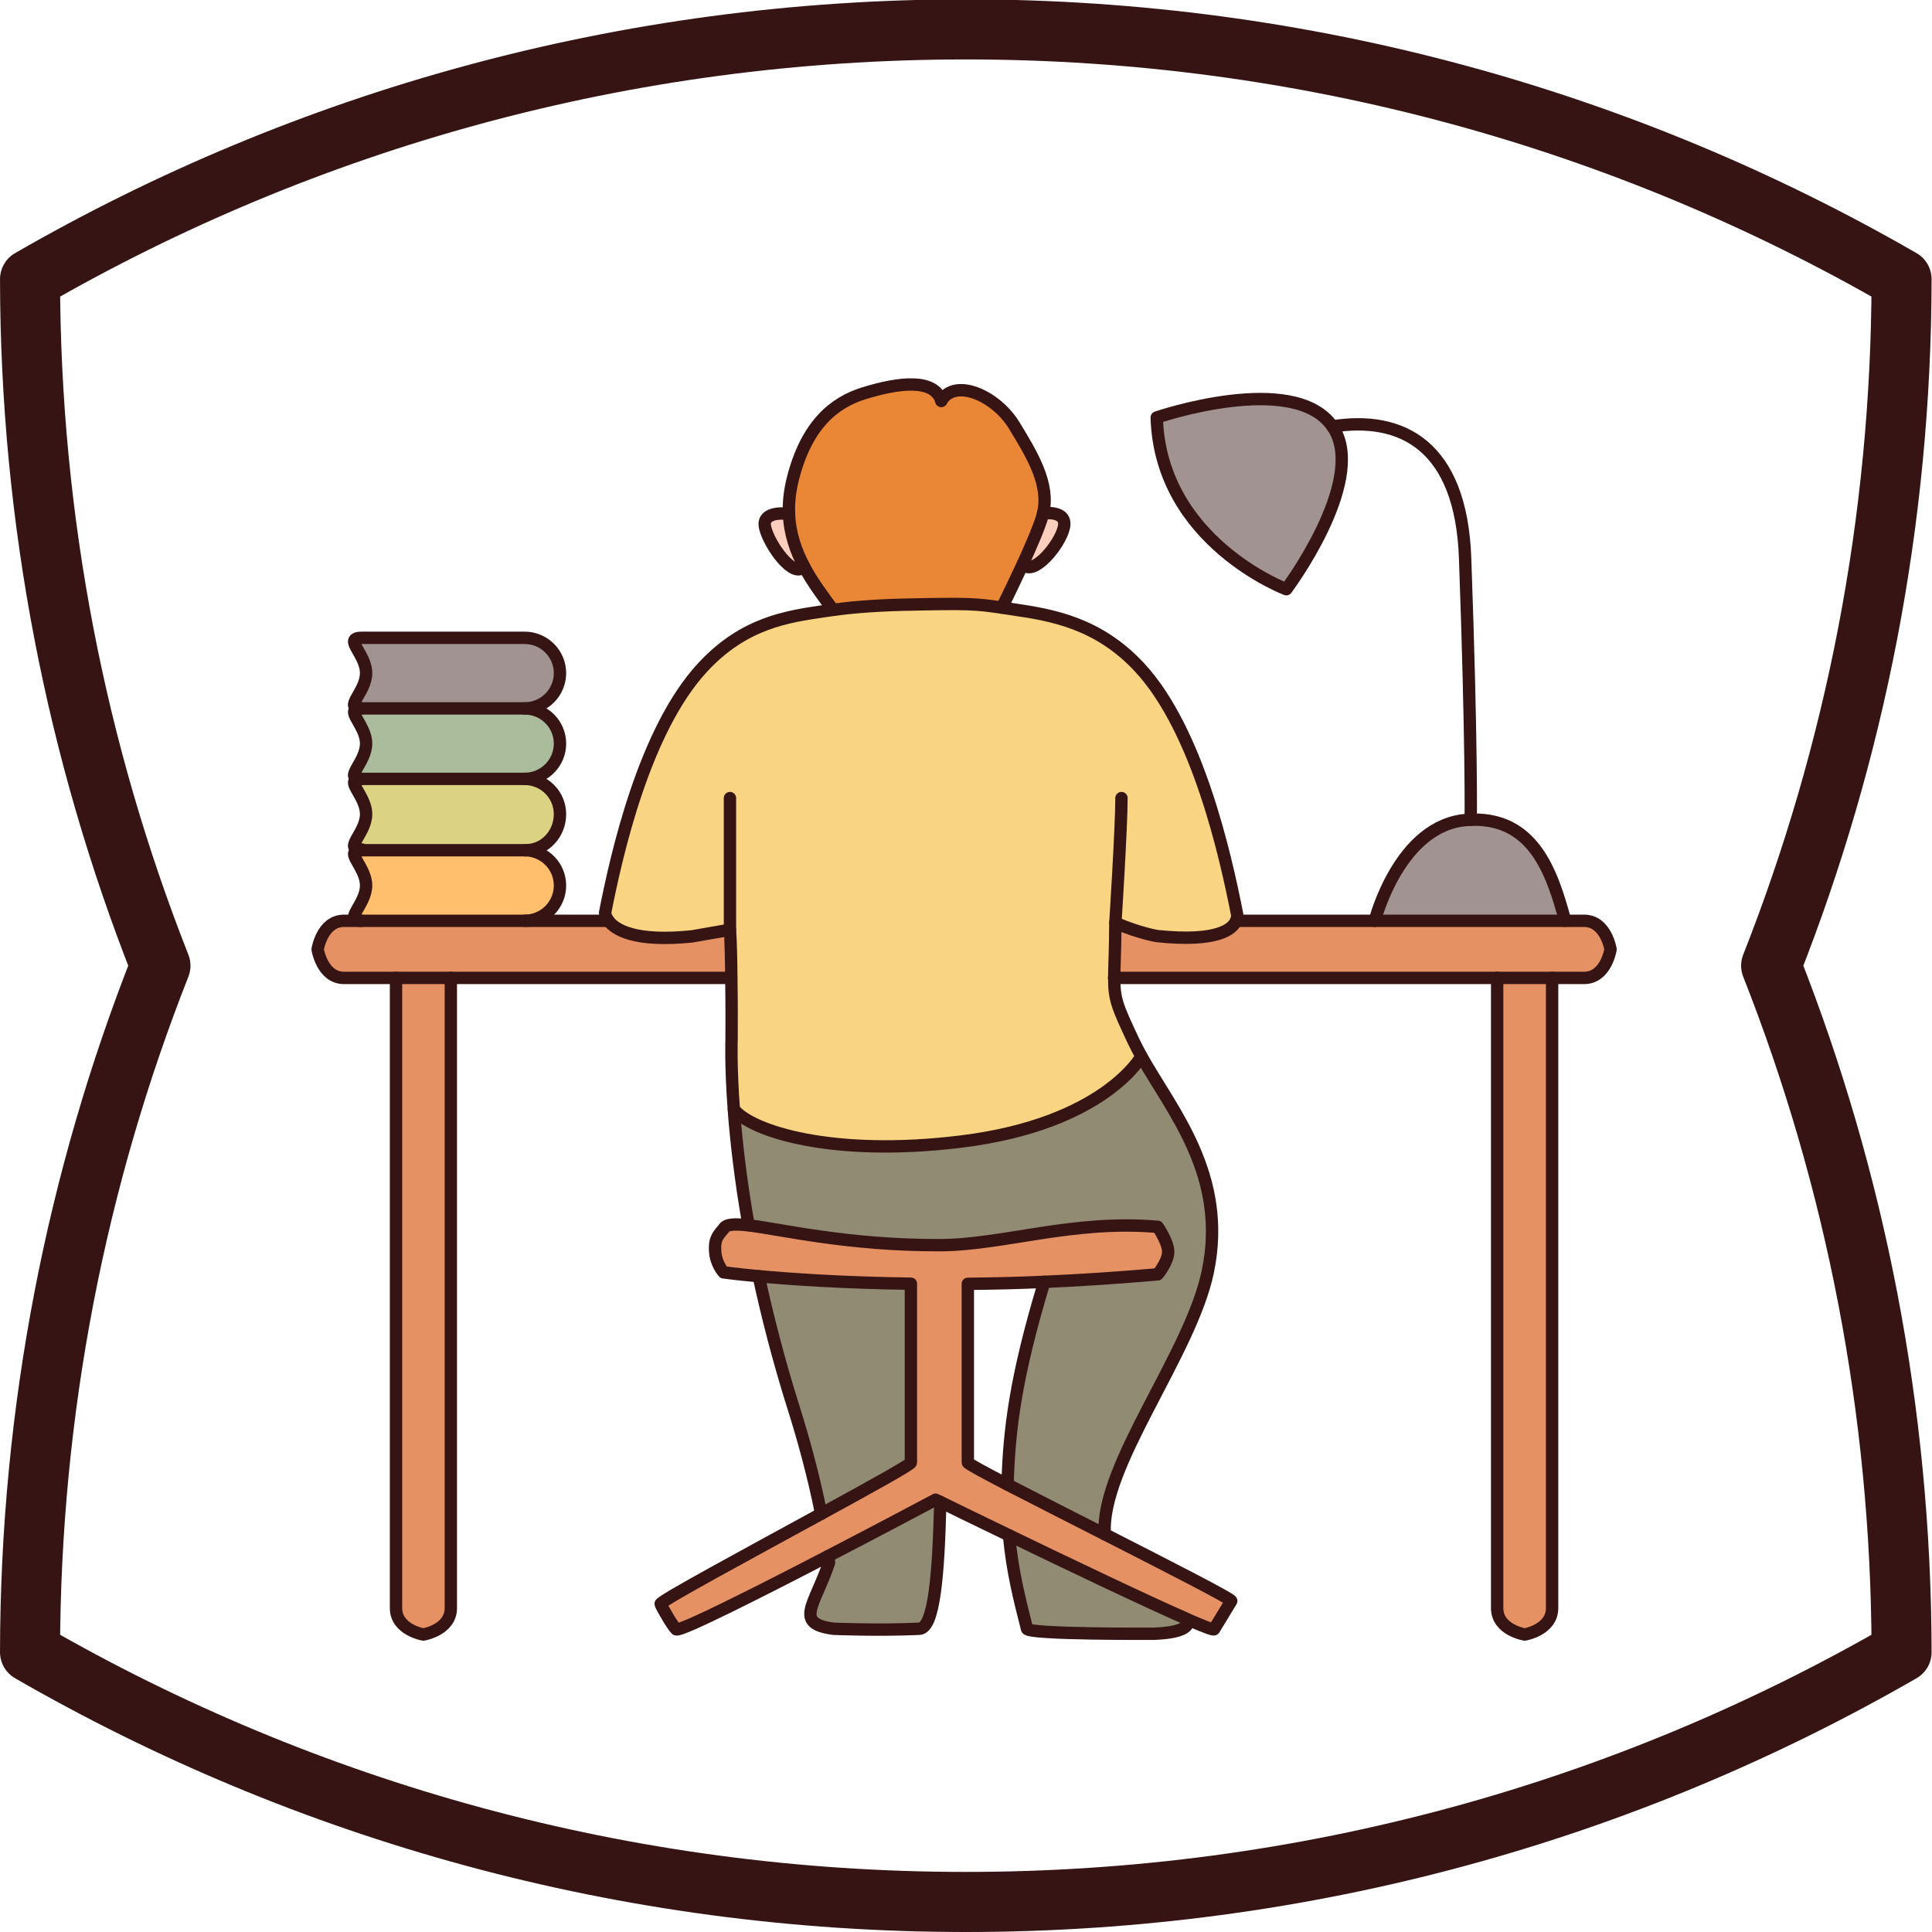
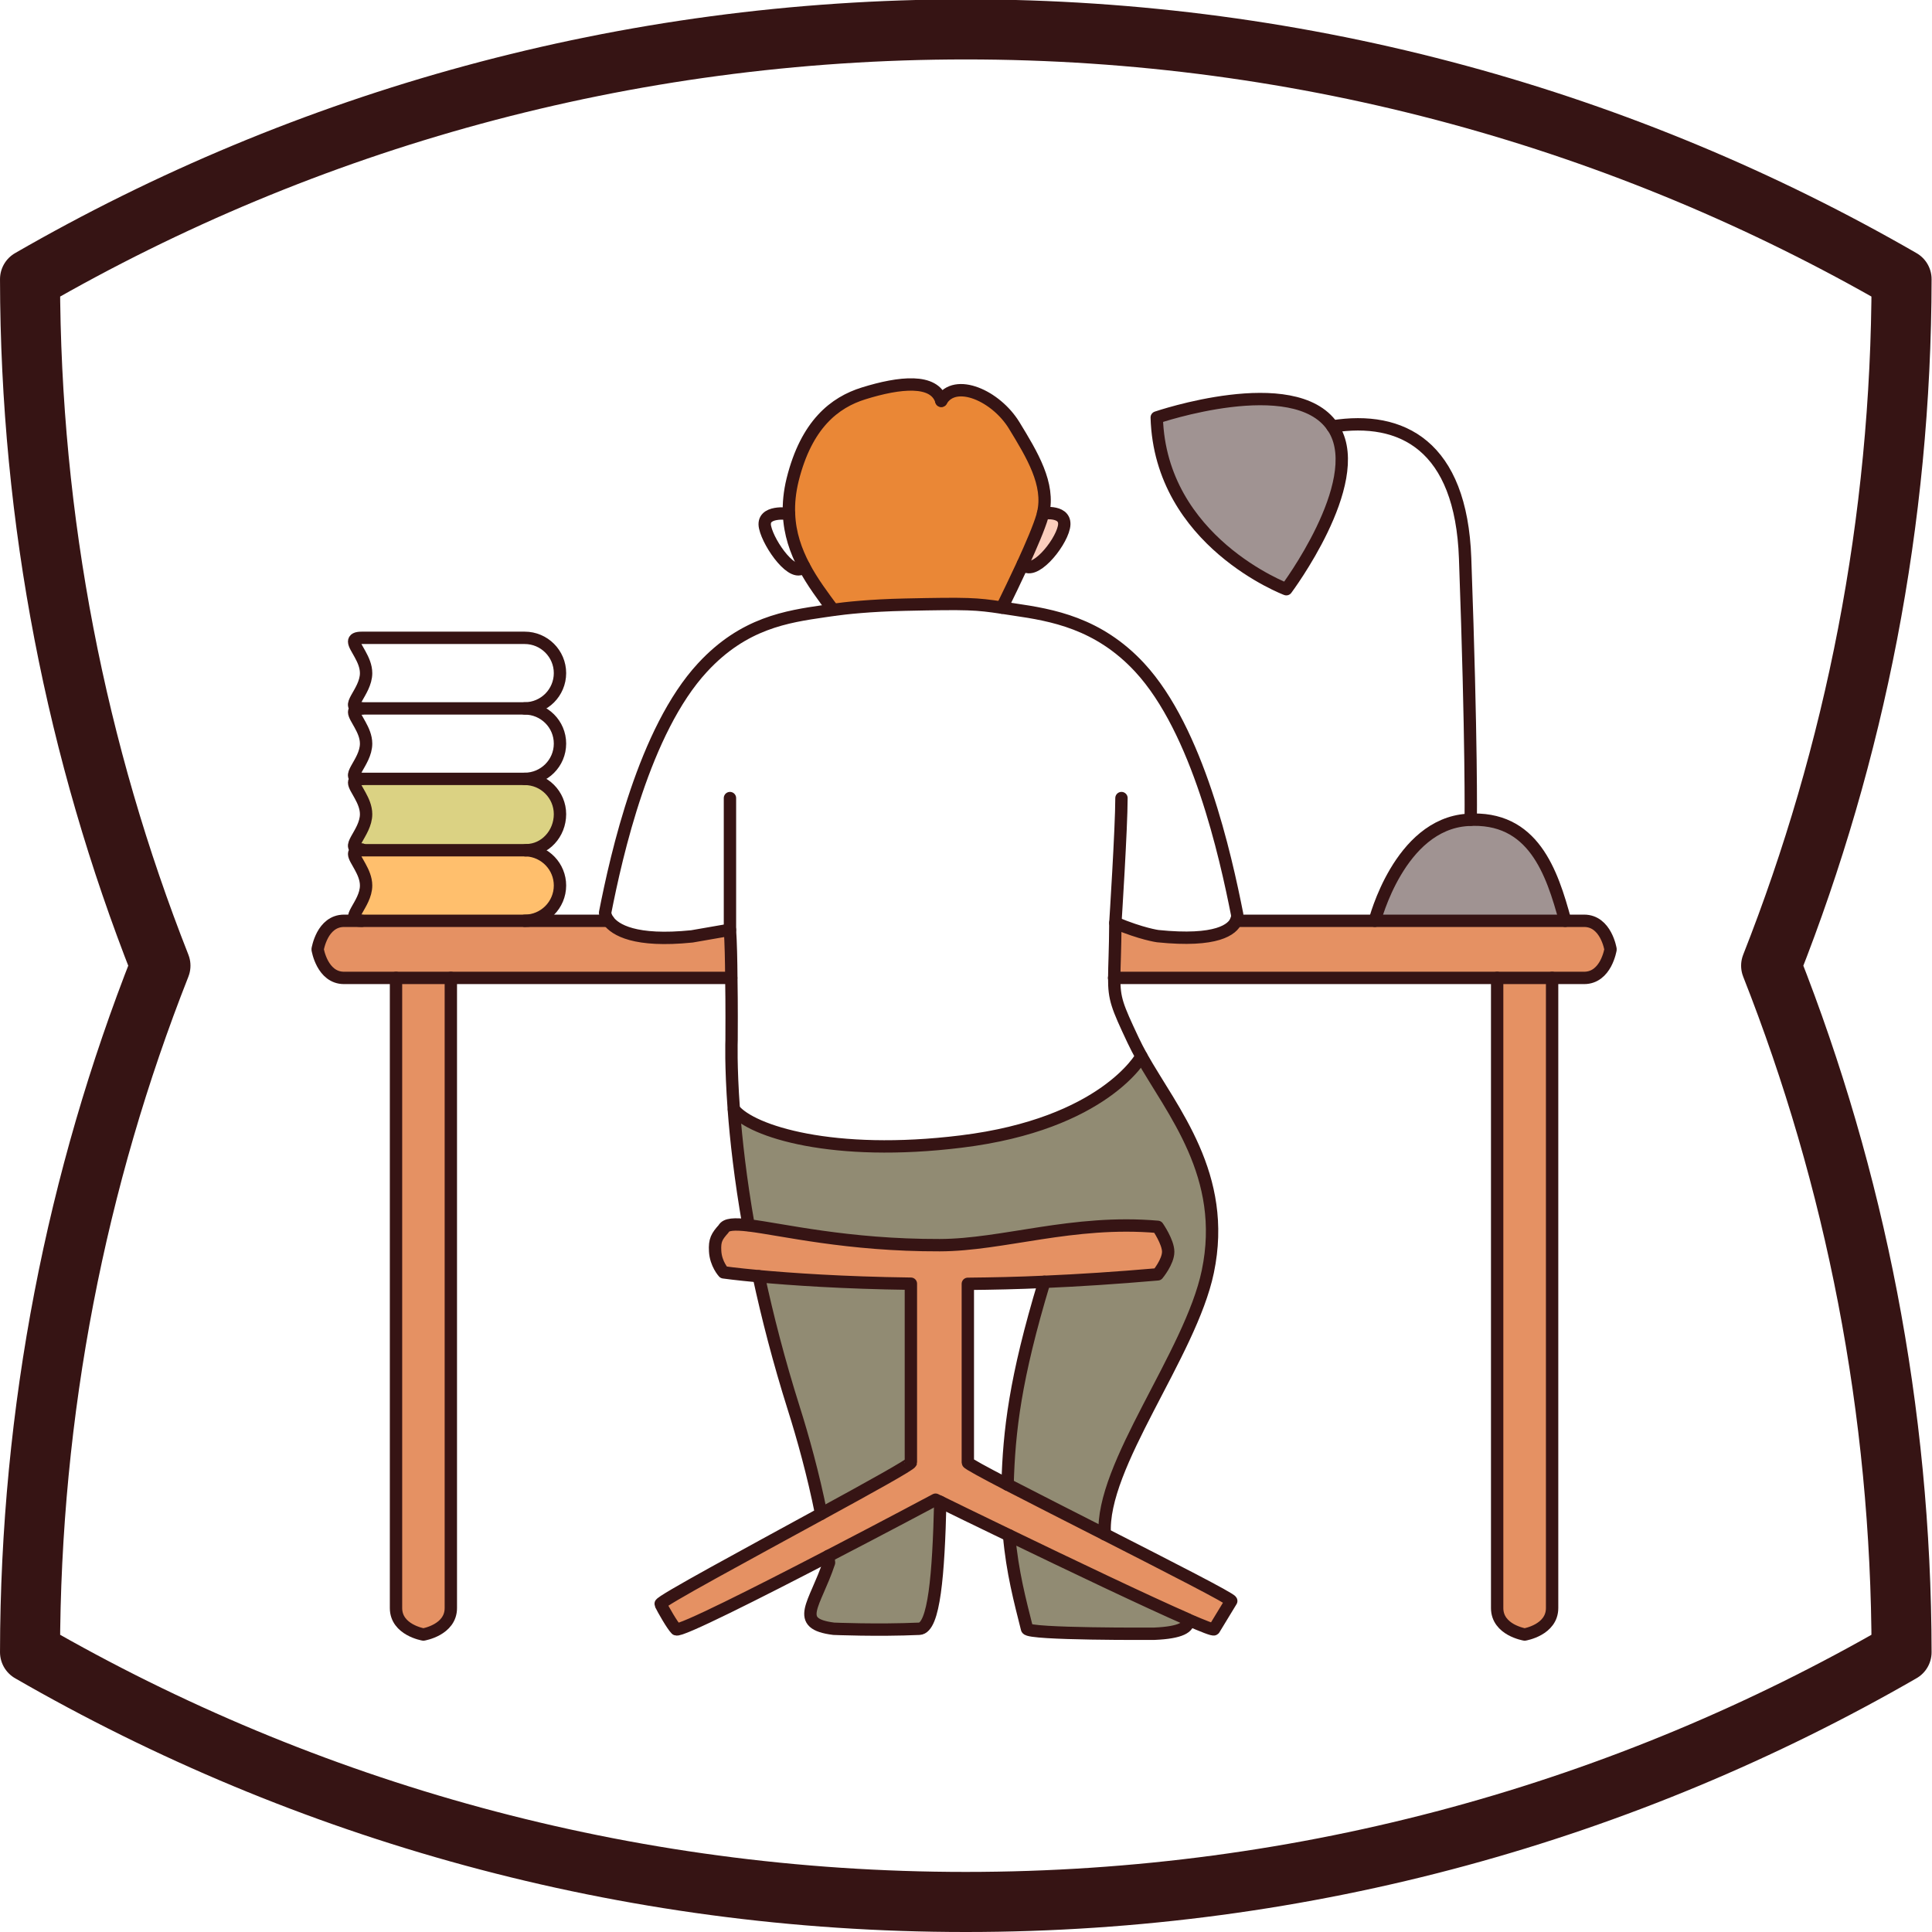
<svg xmlns="http://www.w3.org/2000/svg" xmlns:ns1="http://www.inkscape.org/namespaces/inkscape" xmlns:ns2="http://sodipodi.sourceforge.net/DTD/sodipodi-0.dtd" id="svg2" version="1.1" ns1:version="0.91 r13725" xml:space="preserve" width="240" height="240" viewBox="0 0 240 240" ns2:docname="icon-normalization-dissidents.svg">
  <defs id="defs6">
    <clipPath clipPathUnits="userSpaceOnUse" id="clipPath18">
      <path d="m 0,155.185 155.225,0 L 155.225,0 0,0 0,155.185 Z" id="path20" ns1:connector-curvature="0" />
    </clipPath>
    <clipPath clipPathUnits="userSpaceOnUse" id="clipPath26">
      <path d="m 25.582,124.211 103.788,0 0,-100.264 -103.788,0 0,100.264 z" id="path28" ns1:connector-curvature="0" />
    </clipPath>
  </defs>
  <ns2:namedview pagecolor="#ffffff" bordercolor="#666666" borderopacity="1" objecttolerance="10" gridtolerance="10" guidetolerance="10" ns1:pageopacity="0" ns1:pageshadow="2" ns1:window-width="1366" ns1:window-height="705" id="namedview4" showgrid="false" ns1:zoom="1.2166124" ns1:cx="-5.3177023" ns1:cy="96.990623" ns1:window-x="-4" ns1:window-y="-4" ns1:window-maximized="1" ns1:current-layer="g10" />
  <g id="g10" ns1:groupmode="layer" ns1:label="icons-color" transform="matrix(1.25,0,0,-1.25,0,240)">
    <g id="g14" transform="matrix(1.238,0,0,1.239,-0.105,-0.105)" ns1:export-xdpi="90.059998" ns1:export-ydpi="90.059998">
      <g id="g16" clip-path="url(#clipPath18)">
        <g id="g22">
          <g id="g24" />
          <g id="g30">
            <g clip-path="url(#clipPath26)" id="g32">
              <g transform="translate(117.876,89.284)" id="g34">
                <path d="m 0,0 c 5.301,0.36 6.792,-4.201 7.852,-8.092 l -15.284,0 c 0,0 1.961,7.732 7.432,8.092" style="fill:#a09392;fill-opacity:1;fill-rule:nonzero;stroke:none" id="path36" ns1:connector-curvature="0" />
              </g>
              <g transform="translate(124.678,26.068)" id="g38">
                <path d="m 0,0 c 0,-1.76 -2.201,-2.12 -2.201,-2.12 0,0 -0.55,0.089 -1.11,0.4 -0.55,0.31 -1.1,0.84 -1.1,1.72 l 0,50.544 4.411,0 L 0,0 Z" style="fill:#e59163;fill-opacity:1;fill-rule:nonzero;stroke:none" id="path40" ns1:connector-curvature="0" />
              </g>
              <g transform="translate(89.529,76.611)" id="g42">
                <path d="m 0,0 c 0,0.94 0.08,2.221 0.09,4.411 2.121,-0.89 3.401,-1.06 3.401,-1.06 4.791,-0.49 6.002,0.55 6.292,1.23 l 11.132,0 15.285,0 1.52,0 c 1.76,0 2.121,-2.29 2.121,-2.29 0,0 -0.09,-0.571 -0.4,-1.151 C 39.13,0.57 38.6,0 37.72,0 L 35.149,0 30.738,0 0,0 Z" style="fill:#e59163;fill-opacity:1;fill-rule:nonzero;stroke:none" id="path44" ns1:connector-curvature="0" />
              </g>
              <g transform="translate(103.343,107.789)" id="g46">
                <path d="m 0,0 c 0,0 -10.113,3.801 -10.403,13.774 0,0 11.013,3.761 14.104,-0.721 0.06,-0.09 0.12,-0.18 0.18,-0.28 C 6.352,8.472 0,0 0,0" style="fill:#a09392;fill-opacity:1;fill-rule:nonzero;stroke:none" id="path48" ns1:connector-curvature="0" />
              </g>
              <g transform="translate(81.087,31.899)" id="g50">
                <path d="m 0,0 c 4.741,-2.291 11.133,-5.341 14.374,-6.752 l 0,-0.01 -0.01,-0.01 c 0.12,-0.58 -0.54,-1.03 -2.721,-1.12 0,0 -10.082,-0.06 -10.203,0.4 C 0.88,-5.261 0.26,-2.951 0,0" style="fill:#918b73;fill-opacity:1;fill-rule:nonzero;stroke:none" id="path52" ns1:connector-curvature="0" />
              </g>
              <g transform="translate(48.658,81.843)" id="g54">
-                 <path d="m 0,0 c 0.92,4.681 3.151,14.624 7.822,19.665 3.311,3.581 6.762,4.081 9.773,4.521 0,0 0.24,0.04 0.7,0.1 0.98,0.14 2.971,0.36 5.781,0.421 5.112,0.11 5.692,0.07 7.783,-0.24 0.29,-0.05 0.62,-0.091 0.99,-0.151 3.001,-0.44 6.741,-1.07 10.062,-4.651 4.672,-5.041 6.892,-15.094 7.823,-19.785 0,0 0.049,-0.23 -0.08,-0.53 -0.291,-0.68 -1.501,-1.721 -6.292,-1.23 0,0 -1.281,0.17 -3.401,1.06 -0.01,-2.191 -0.09,-3.471 -0.09,-4.411 -0.01,-1.681 0.23,-2.271 1.51,-4.992 0.2,-0.43 0.43,-0.86 0.67,-1.3 0,0 -2.97,-5.421 -14.463,-6.832 -10.283,-1.27 -16.825,0.81 -18.245,2.571 l -0.01,0 c -0.26,3.551 -0.18,5.561 -0.18,5.561 0,0.54 0.02,2.751 -0.02,4.992 -0.01,1.41 -0.04,2.84 -0.11,3.861 L 6.972,-1.9 C 2.381,-2.371 0.81,-1.37 0.27,-0.65 0.01,-0.29 0,0 0,0" style="fill:#f9d482;fill-opacity:1;fill-rule:nonzero;stroke:none" id="path56" ns1:connector-curvature="0" />
-               </g>
+                 </g>
              <g transform="translate(60.171,56.786)" id="g58">
                <path d="m 0,0 c -0.65,3.701 -1,6.842 -1.18,9.273 l 0.01,0 C 0.25,7.512 6.792,5.432 17.075,6.702 c 11.493,1.41 14.463,6.832 14.463,6.832 2.481,-4.412 6.942,-9.553 5.332,-17.265 -1.381,-6.632 -8.632,-15.574 -8.272,-21.066 -2.791,1.421 -5.672,2.881 -7.802,3.982 0.12,4.291 0.6,8.492 2.95,16.264 2.781,0.12 5.752,0.31 9.103,0.6 0,0 0.84,1.01 0.84,1.81 0,0.791 -0.84,2.001 -0.84,2.001 C 26.007,0.45 20.445,-1.6 15.344,-1.61 7.942,-1.63 2.681,-0.34 0,-0.02 L 0,0 Z" style="fill:#918b73;fill-opacity:1;fill-rule:nonzero;stroke:none" id="path60" ns1:connector-curvature="0" />
              </g>
              <g transform="translate(85.488,112.751)" id="g62">
                <path d="m 0,0 c -0.31,-1.41 -2.511,-4.031 -3.291,-2.931 0.68,1.491 1.3,2.931 1.561,3.821 0.02,0.08 0.04,0.15 0.06,0.23 0,0 1.98,0.29 1.67,-1.12" style="fill:#fbcebd;fill-opacity:1;fill-rule:nonzero;stroke:none" id="path64" ns1:connector-curvature="0" />
              </g>
              <g transform="translate(58.17,56.486)" id="g66">
                <path d="m 0,0 c 0.19,0.38 0.86,0.41 2.001,0.28 2.68,-0.32 7.942,-1.61 15.344,-1.59 5.101,0.01 10.663,2.06 17.504,1.47 0,0 0.84,-1.21 0.84,-2 0,-0.801 -0.84,-1.811 -0.84,-1.811 -3.351,-0.29 -6.321,-0.48 -9.102,-0.6 -2.131,-0.1 -4.141,-0.14 -6.142,-0.16 l 0,-14.334 c 0,-0.08 1.281,-0.78 3.191,-1.77 2.131,-1.101 5.011,-2.561 7.802,-3.982 5.142,-2.62 10.153,-5.171 10.153,-5.351 l -1.381,-2.27 c -0.069,-0.071 -0.85,0.24 -2.08,0.77 l 0,0.01 c -3.241,1.41 -9.633,4.461 -14.374,6.751 -2.591,1.251 -4.691,2.271 -5.521,2.681 -0.25,0.11 -0.38,0.18 -0.38,0.18 0,0 -4.072,-2.17 -8.613,-4.521 -5.621,-2.921 -11.973,-6.122 -12.213,-5.871 -0.31,0.31 -1.03,1.57 -1.25,2.02 -0.1,0.2 7.052,4.051 12.893,7.242 3.891,2.12 7.202,3.951 7.202,4.111 l 0,14.344 c -5.491,0.07 -9.673,0.37 -12.213,0.6 C 0.98,-3.631 0,-3.491 0,-3.491 c 0,0 -0.63,0.68 -0.68,1.711 C -0.73,-0.92 -0.55,-0.61 0,0" style="fill:#e59163;fill-opacity:1;fill-rule:nonzero;stroke:none" id="path68" ns1:connector-curvature="0" />
              </g>
              <g transform="translate(66.953,106.139)" id="g70">
                <path d="m 0,0 c -0.78,1.06 -1.651,2.201 -2.331,3.491 -0.65,1.24 -1.14,2.611 -1.2,4.201 -0.04,0.84 0.05,1.76 0.29,2.741 1.11,4.461 3.381,6.201 5.692,6.922 2.92,0.91 5.681,1.19 6.241,-0.591 1.111,1.861 4.401,0.411 5.862,-1.99 1.42,-2.331 2.871,-4.701 2.31,-7.042 -0.02,-0.08 -0.04,-0.15 -0.06,-0.23 -0.26,-0.89 -0.88,-2.331 -1.56,-3.821 C 14.664,2.441 14.054,1.16 13.564,0.17 11.473,0.48 10.893,0.52 5.781,0.41 2.971,0.35 0.98,0.13 0,-0.01 L 0,0 Z" style="fill:#ea8736;fill-opacity:1;fill-rule:nonzero;stroke:none" id="path72" ns1:connector-curvature="0" />
              </g>
              <g transform="translate(66.633,29.709)" id="g74">
                <path d="m 0,0 c -0.02,0.18 -0.04,0.35 -0.06,0.53 4.541,2.351 8.612,4.521 8.612,4.521 0,0 0.13,-0.07 0.38,-0.18 -0.14,-5.841 -0.49,-10.112 -1.68,-10.172 -3.381,-0.15 -6.872,0 -6.872,0 C -2.881,-4.891 -1.13,-3.391 0,0" style="fill:#918b73;fill-opacity:1;fill-rule:nonzero;stroke:none" id="path76" ns1:connector-curvature="0" />
              </g>
              <g transform="translate(63.802,42.092)" id="g78">
                <path d="m 0,0 c -1.2,3.801 -2.111,7.352 -2.811,10.593 2.541,-0.23 6.722,-0.53 12.213,-0.6 l 0,-14.344 c 0,-0.16 -3.31,-1.991 -7.201,-4.111 C 1.57,-5.311 0.72,-2.271 0,0" style="fill:#918b73;fill-opacity:1;fill-rule:nonzero;stroke:none" id="path80" ns1:connector-curvature="0" />
              </g>
              <g transform="translate(63.422,113.831)" id="g82">
-                 <path d="m 0,0 c 0.06,-1.59 0.55,-2.961 1.2,-4.201 -0.78,-1.1 -2.81,1.71 -3.121,3.121 C -2.241,0.33 0,0 0,0" style="fill:#fbcebd;fill-opacity:1;fill-rule:nonzero;stroke:none" id="path84" ns1:connector-curvature="0" />
+                 <path d="m 0,0 C -2.241,0.33 0,0 0,0" style="fill:#fbcebd;fill-opacity:1;fill-rule:nonzero;stroke:none" id="path84" ns1:connector-curvature="0" />
              </g>
              <g transform="translate(27.703,81.192)" id="g86">
                <path d="m 0,0 1.42,0 13.084,0 6.722,0 c 0.54,-0.72 2.11,-1.721 6.701,-1.25 l 3.051,0.53 c 0.07,-1.021 0.1,-2.451 0.11,-3.861 l -0.01,0 -22.506,0 -4.401,0 -4.171,0 c -1.76,0 -2.121,2.29 -2.121,2.29 0,0 0.09,0.57 0.4,1.151 C -1.41,-0.57 -0.88,0 0,0" style="fill:#e59163;fill-opacity:1;fill-rule:nonzero;stroke:none" id="path88" ns1:connector-curvature="0" />
              </g>
              <g transform="translate(29.473,95.406)" id="g90">
-                 <path d="m 0,0 c 0,1.11 -0.96,2.061 -0.96,2.531 0,0.18 0.16,0.29 0.61,0.29 l 13.083,0 c 1.561,0 2.831,-1.261 2.831,-2.821 0,-0.79 -0.32,-1.49 -0.83,-2.001 -0.51,-0.51 -1.22,-0.83 -2.001,-0.83 l -13.083,0 C -1.91,-2.831 0,-1.57 0,0" style="fill:#aabc9b;fill-opacity:1;fill-rule:nonzero;stroke:none" id="path92" ns1:connector-curvature="0" />
-               </g>
+                 </g>
              <g transform="translate(42.206,81.192)" id="g94">
                <path d="m 0,0 -13.083,0 c -1.561,0 0.35,1.27 0.35,2.831 0,1.11 -0.961,2.07 -0.961,2.53 0,0.19 0.16,0.3 0.611,0.3 l 13.083,0 0.14,0 C 1.64,5.581 2.831,4.341 2.831,2.831 2.831,2.05 2.511,1.34 2.001,0.83 1.49,0.32 0.78,0 0,0" style="fill:#ffbf6d;fill-opacity:1;fill-rule:nonzero;stroke:none" id="path96" ns1:connector-curvature="0" />
              </g>
              <g transform="translate(36.275,26.068)" id="g98">
                <path d="m 0,0 c 0,-1.76 -2.201,-2.12 -2.201,-2.12 0,0 -0.55,0.089 -1.1,0.4 -0.55,0.31 -1.1,0.84 -1.1,1.72 l 0,50.544 4.401,0 L 0,0 Z" style="fill:#e59163;fill-opacity:1;fill-rule:nonzero;stroke:none" id="path100" ns1:connector-curvature="0" />
              </g>
              <g transform="translate(29.473,101.058)" id="g102">
-                 <path d="m 0,0 c 0,1.11 -0.96,2.07 -0.96,2.531 0,0.19 0.16,0.3 0.61,0.3 l 13.083,0 c 1.561,0 2.831,-1.271 2.831,-2.831 0,-0.78 -0.32,-1.49 -0.83,-2.001 -0.51,-0.51 -1.22,-0.83 -2.001,-0.83 l -13.083,0 C -1.91,-2.831 0,-1.56 0,0" style="fill:#a09392;fill-opacity:1;fill-rule:nonzero;stroke:none" id="path104" ns1:connector-curvature="0" />
-               </g>
+                 </g>
              <g transform="translate(28.513,92.275)" id="g106">
                <path d="m 0,0 c 0,0.19 0.16,0.3 0.61,0.3 l 13.084,0 c 1.56,0 2.83,-1.27 2.83,-2.831 0,-0.78 -0.3,-1.51 -0.79,-2.03 -0.48,-0.52 -1.15,-0.85 -1.9,-0.86 l -0.14,0 -13.084,0 0,0.06 c -1.56,0 0.35,1.27 0.35,2.83 C 0.96,-1.42 0,-0.46 0,0" style="fill:#dbd283;fill-opacity:1;fill-rule:nonzero;stroke:none" id="path108" ns1:connector-curvature="0" />
              </g>
            </g>
          </g>
        </g>
        <g id="g110" transform="translate(36.275,76.611)">
          <path d="m 0,0 0,-50.544 c 0,-1.76 -2.201,-2.12 -2.201,-2.12 0,0 -0.55,0.09 -1.1,0.4 -0.55,0.31 -1.1,0.84 -1.1,1.72 l 0,50.544" style="fill:none;stroke:#361414;stroke-width:0.992;stroke-linecap:round;stroke-linejoin:round;stroke-miterlimit:10;stroke-dasharray:none;stroke-opacity:1" id="path112" ns1:connector-curvature="0" />
        </g>
        <g id="g114" transform="translate(124.678,76.611)">
          <path d="m 0,0 0,-50.544 c 0,-1.76 -2.201,-2.12 -2.201,-2.12 0,0 -0.55,0.09 -1.11,0.4 -0.55,0.31 -1.1,0.84 -1.1,1.72 l 0,50.544" style="fill:none;stroke:#361414;stroke-width:0.992;stroke-linecap:round;stroke-linejoin:round;stroke-miterlimit:10;stroke-dasharray:none;stroke-opacity:1" id="path116" ns1:connector-curvature="0" />
        </g>
        <g id="g118" transform="translate(99.311,81.192)">
          <path d="m 0,0 11.133,0 15.284,0 1.52,0 c 1.761,0 2.121,-2.291 2.121,-2.291 0,0 -0.09,-0.57 -0.4,-1.15 -0.31,-0.57 -0.84,-1.14 -1.721,-1.14 l -2.57,0 -4.412,0 -30.738,0 -0.01,0" style="fill:none;stroke:#361414;stroke-width:0.992;stroke-linecap:round;stroke-linejoin:round;stroke-miterlimit:10;stroke-dasharray:none;stroke-opacity:1" id="path120" ns1:connector-curvature="0" />
        </g>
        <g id="g122" transform="translate(58.781,76.611)">
          <path d="m 0,0 -22.506,0 -4.401,0 -4.171,0 c -1.761,0 -2.121,2.291 -2.121,2.291 0,0 0.09,0.57 0.4,1.15 0.31,0.57 0.841,1.14 1.721,1.14 l 1.42,0 13.084,0 6.721,0" style="fill:none;stroke:#361414;stroke-width:0.992;stroke-linecap:round;stroke-linejoin:round;stroke-miterlimit:10;stroke-dasharray:none;stroke-opacity:1" id="path124" ns1:connector-curvature="0" />
        </g>
        <g id="g126" transform="translate(80.967,35.97)">
          <path d="m 0,0 c -1.91,0.99 -3.191,1.69 -3.191,1.77 l 0,14.334 c 2.001,0.02 4.011,0.06 6.142,0.16 2.781,0.12 5.751,0.31 9.102,0.601 0,0 0.84,1.01 0.84,1.81 0,0.79 -0.84,2 -0.84,2 -6.842,0.591 -12.403,-1.46 -17.504,-1.47 -7.402,-0.02 -12.664,1.27 -15.345,1.591 -1.14,0.129 -1.81,0.099 -2,-0.281 -0.55,-0.61 -0.73,-0.92 -0.68,-1.78 0.05,-1.03 0.68,-1.711 0.68,-1.711 0,0 0.98,-0.14 2.821,-0.31 2.54,-0.23 6.722,-0.53 12.213,-0.6 l 0,-14.344 c 0,-0.16 -3.311,-1.99 -7.202,-4.111 -5.841,-3.191 -12.993,-7.042 -12.893,-7.242 0.22,-0.45 0.94,-1.71 1.25,-2.02 0.24,-0.25 6.592,2.951 12.213,5.871 4.541,2.351 8.613,4.522 8.613,4.522 0,0 0.13,-0.07 0.38,-0.18 0.83,-0.411 2.93,-1.431 5.521,-2.681 4.741,-2.291 11.133,-5.342 14.374,-6.752 l 0,-0.01 c 1.23,-0.53 2.01,-0.84 2.08,-0.77 l 1.381,2.27 c 0,0.18 -5.012,2.731 -10.153,5.352 C 5.011,-2.561 2.131,-1.1 0,0 Z" style="fill:none;stroke:#361414;stroke-width:0.992;stroke-linecap:round;stroke-linejoin:round;stroke-miterlimit:10;stroke-dasharray:none;stroke-opacity:1" id="path128" ns1:connector-curvature="0" />
        </g>
        <g id="g130" transform="translate(83.817,113.871)">
          <path d="M 0,0 C 0,0 1.98,0.29 1.67,-1.12 1.36,-2.531 -0.84,-5.151 -1.62,-4.051" style="fill:none;stroke:#361414;stroke-width:0.992;stroke-linecap:round;stroke-linejoin:round;stroke-miterlimit:10;stroke-dasharray:none;stroke-opacity:1" id="path132" ns1:connector-curvature="0" />
        </g>
        <g id="g134" transform="translate(63.422,113.831)">
          <path d="M 0,0 C 0,0 -2.241,0.33 -1.921,-1.08 -1.61,-2.491 0.42,-5.301 1.2,-4.201" style="fill:none;stroke:#361414;stroke-width:0.992;stroke-linecap:round;stroke-linejoin:round;stroke-miterlimit:10;stroke-dasharray:none;stroke-opacity:1" id="path136" ns1:connector-curvature="0" />
        </g>
        <g id="g138" transform="translate(75.645,122.893)">
          <path d="m 0,0 0,0.01 c -0.56,1.78 -3.321,1.5 -6.242,0.59 -2.31,-0.72 -4.581,-2.461 -5.691,-6.922 -0.24,-0.98 -0.33,-1.9 -0.29,-2.74 0.06,-1.591 0.55,-2.961 1.2,-4.202 0.68,-1.29 1.55,-2.43 2.331,-3.491" style="fill:none;stroke:#361414;stroke-width:0.992;stroke-linecap:round;stroke-linejoin:round;stroke-miterlimit:10;stroke-dasharray:none;stroke-opacity:1" id="path140" ns1:connector-curvature="0" />
        </g>
        <g id="g142" transform="translate(80.516,106.309)">
          <path d="m 0,0 c 0.49,0.99 1.1,2.271 1.68,3.511 0.681,1.49 1.301,2.931 1.561,3.821 0.02,0.08 0.04,0.15 0.06,0.23 0.56,2.341 -0.89,4.711 -2.311,7.042 -1.46,2.401 -4.751,3.851 -5.861,1.99" style="fill:none;stroke:#361414;stroke-width:0.992;stroke-linecap:round;stroke-linejoin:round;stroke-miterlimit:10;stroke-dasharray:none;stroke-opacity:1" id="path144" ns1:connector-curvature="0" />
        </g>
        <g id="g146" transform="translate(66.573,30.239)">
          <path d="m 0,0 c 0.02,-0.18 0.04,-0.35 0.06,-0.53 -1.13,-3.391 -2.881,-4.891 0.38,-5.302 0,0 3.491,-0.15 6.872,0 1.19,0.06 1.54,4.332 1.68,10.173" style="fill:none;stroke:#361414;stroke-width:0.992;stroke-linecap:round;stroke-linejoin:round;stroke-miterlimit:10;stroke-dasharray:none;stroke-opacity:1" id="path148" ns1:connector-curvature="0" />
        </g>
        <g id="g150" transform="translate(60.991,52.685)">
          <path d="m 0,0 c 0.7,-3.241 1.61,-6.792 2.811,-10.593 0.72,-2.27 1.57,-5.311 2.2,-8.462" style="fill:none;stroke:#361414;stroke-width:0.992;stroke-linecap:round;stroke-linejoin:round;stroke-miterlimit:10;stroke-dasharray:none;stroke-opacity:1" id="path152" ns1:connector-curvature="0" />
        </g>
        <g id="g154" transform="translate(88.769,31.989)">
          <path d="m 0,0 c -0.36,5.492 6.892,14.434 8.272,21.066 1.611,7.712 -2.851,12.853 -5.331,17.264 -0.24,0.44 -0.47,0.87 -0.67,1.301 -1.281,2.72 -1.521,3.31 -1.511,4.991 0,0.94 0.08,2.221 0.09,4.411 2.121,-0.89 3.401,-1.06 3.401,-1.06 4.791,-0.49 6.002,0.55 6.292,1.23 0.13,0.3 0.08,0.53 0.08,0.53 -0.93,4.691 -3.151,14.744 -7.822,19.786 -3.321,3.58 -7.062,4.211 -10.063,4.651 -0.37,0.06 -0.7,0.1 -0.99,0.15 -2.091,0.31 -2.671,0.35 -7.782,0.24 -2.811,-0.06 -4.802,-0.28 -5.782,-0.42 -0.46,-0.06 -0.7,-0.1 -0.7,-0.1 -3.011,-0.44 -6.462,-0.941 -9.773,-4.521 -4.671,-5.042 -6.901,-14.984 -7.822,-19.666 0,0 0.01,-0.29 0.27,-0.65 0.54,-0.72 2.111,-1.72 6.702,-1.25 l 3.051,0.53 c 0.07,-1.02 0.1,-2.451 0.11,-3.861 0.04,-2.241 0.02,-4.451 0.02,-4.991 0,0 -0.08,-2.011 0.18,-5.562 0.18,-2.431 0.53,-5.571 1.18,-9.272" style="fill:none;stroke:#361414;stroke-width:0.992;stroke-linecap:round;stroke-linejoin:round;stroke-miterlimit:10;stroke-dasharray:none;stroke-opacity:1" id="path156" ns1:connector-curvature="0" />
        </g>
        <g id="g158" transform="translate(81.087,31.899)">
          <path d="m 0,0 c 0.26,-2.951 0.88,-5.261 1.44,-7.492 0.121,-0.46 10.203,-0.4 10.203,-0.4 2.181,0.09 2.841,0.54 2.721,1.12" style="fill:none;stroke:#361414;stroke-width:0.992;stroke-linecap:round;stroke-linejoin:round;stroke-miterlimit:10;stroke-dasharray:none;stroke-opacity:1" id="path160" ns1:connector-curvature="0" />
        </g>
        <g id="g162" transform="translate(83.917,52.235)">
          <path d="M 0,0 C -2.351,-7.772 -2.831,-11.973 -2.951,-16.264" style="fill:none;stroke:#361414;stroke-width:0.992;stroke-linecap:round;stroke-linejoin:round;stroke-miterlimit:10;stroke-dasharray:none;stroke-opacity:1" id="path164" ns1:connector-curvature="0" />
        </g>
        <g id="g166" transform="translate(89.619,81.022)">
          <path d="M 0,0 C 0,0 0.49,7.622 0.49,10.013" style="fill:none;stroke:#361414;stroke-width:0.992;stroke-linecap:round;stroke-linejoin:round;stroke-miterlimit:10;stroke-dasharray:none;stroke-opacity:1" id="path168" ns1:connector-curvature="0" />
        </g>
        <g id="g170" transform="translate(58.681,80.472)">
          <path d="M 0,0 0,10.563" style="fill:none;stroke:#361414;stroke-width:0.992;stroke-linecap:round;stroke-linejoin:round;stroke-miterlimit:10;stroke-dasharray:none;stroke-opacity:1" id="path172" ns1:connector-curvature="0" />
        </g>
        <g id="g174" transform="translate(91.71,70.319)">
          <path d="m 0,0 c 0,0 -2.971,-5.421 -14.464,-6.832 -10.283,-1.27 -16.824,0.81 -18.245,2.571" style="fill:none;stroke:#361414;stroke-width:0.992;stroke-linecap:round;stroke-linejoin:round;stroke-miterlimit:10;stroke-dasharray:none;stroke-opacity:1" id="path176" ns1:connector-curvature="0" />
        </g>
        <g id="g178" transform="translate(110.444,81.192)">
          <path d="M 0,0 C 0,0 1.961,7.732 7.432,8.092 12.733,8.452 14.224,3.891 15.284,0" style="fill:none;stroke:#361414;stroke-width:0.992;stroke-linecap:round;stroke-linejoin:round;stroke-miterlimit:10;stroke-dasharray:none;stroke-opacity:1" id="path180" ns1:connector-curvature="0" />
        </g>
        <g id="g182" transform="translate(107.043,120.843)">
          <path d="m 0,0 c 5.562,0.88 10.333,-1.51 10.653,-10.583 0.54,-15.014 0.45,-20.955 0.45,-20.955" style="fill:none;stroke:#361414;stroke-width:0.992;stroke-linecap:round;stroke-linejoin:round;stroke-miterlimit:10;stroke-dasharray:none;stroke-opacity:1" id="path184" ns1:connector-curvature="0" />
        </g>
        <g id="g186" transform="translate(92.94,121.563)">
          <path d="m 0,0 c 0,0 11.013,3.761 14.104,-0.72 0.06,-0.09 0.12,-0.18 0.18,-0.28 2.47,-4.301 -3.881,-12.774 -3.881,-12.774 0,0 -10.113,3.801 -10.403,13.774 z" style="fill:none;stroke:#361414;stroke-width:0.992;stroke-linecap:round;stroke-linejoin:round;stroke-miterlimit:10;stroke-dasharray:none;stroke-opacity:1" id="path188" ns1:connector-curvature="0" />
        </g>
        <g id="g190" transform="translate(29.123,81.192)">
          <path d="m 0,0 c -1.56,0 0.35,1.27 0.35,2.831 0,1.11 -0.96,2.07 -0.96,2.53 0,0.19 0.16,0.3 0.61,0.3 l 13.083,0 0.14,0 c 1.501,-0.08 2.691,-1.32 2.691,-2.83 0,-0.781 -0.32,-1.491 -0.83,-2.001 C 14.574,0.32 13.864,0 13.083,0" style="fill:none;stroke:#361414;stroke-width:0.992;stroke-linecap:round;stroke-linejoin:round;stroke-miterlimit:10;stroke-dasharray:none;stroke-opacity:1" id="path192" ns1:connector-curvature="0" />
        </g>
        <g id="g194" transform="translate(29.123,86.914)">
          <path d="m 0,0 c -1.56,0 0.35,1.27 0.35,2.831 0,1.11 -0.96,2.07 -0.96,2.53 0,0.19 0.16,0.3 0.61,0.3 l 13.083,0 c 1.561,0 2.831,-1.27 2.831,-2.83 0,-0.78 -0.3,-1.511 -0.79,-2.031 -0.48,-0.52 -1.15,-0.85 -1.901,-0.86 -0.019,-0.01 -0.05,-0.01 -0.069,-0.01" style="fill:none;stroke:#361414;stroke-width:0.992;stroke-linecap:round;stroke-linejoin:round;stroke-miterlimit:10;stroke-dasharray:none;stroke-opacity:1" id="path196" ns1:connector-curvature="0" />
        </g>
        <g id="g198" transform="translate(29.123,92.575)">
          <path d="m 0,0 c -1.56,0 0.35,1.26 0.35,2.831 0,1.11 -0.96,2.06 -0.96,2.53 0,0.181 0.16,0.291 0.61,0.291 l 13.083,0 c 1.561,0 2.831,-1.261 2.831,-2.821 0,-0.79 -0.32,-1.491 -0.83,-2.001 C 14.574,0.32 13.864,0 13.083,0" style="fill:none;stroke:#361414;stroke-width:0.992;stroke-linecap:round;stroke-linejoin:round;stroke-miterlimit:10;stroke-dasharray:none;stroke-opacity:1" id="path200" ns1:connector-curvature="0" />
        </g>
        <g id="g202" transform="translate(29.123,98.227)">
          <path d="m 0,0 c -1.56,0 0.35,1.27 0.35,2.831 0,1.11 -0.96,2.07 -0.96,2.53 0,0.19 0.16,0.3 0.61,0.3 l 13.083,0 c 1.561,0 2.831,-1.27 2.831,-2.83 0,-0.78 -0.32,-1.491 -0.83,-2.001 C 14.574,0.32 13.864,0 13.083,0" style="fill:none;stroke:#361414;stroke-width:0.992;stroke-linecap:round;stroke-linejoin:round;stroke-miterlimit:10;stroke-dasharray:none;stroke-opacity:1" id="path204" ns1:connector-curvature="0" />
        </g>
        <g id="g206" transform="translate(152.731,22.528)">
          <path d="M 0,0 C -0.027,19.44 -3.742,38.013 -10.471,55.064 -3.742,72.117 -0.027,90.691 0,110.129 c -22.114,12.742 -47.764,20.034 -75.119,20.034 -27.355,0 -53.004,-7.292 -75.117,-20.034 0.027,-19.438 3.741,-38.012 10.47,-55.065 -6.729,-17.051 -10.443,-35.625 -10.47,-55.064 22.113,-12.741 47.762,-20.034 75.117,-20.034 27.355,0 53.005,7.293 75.119,20.034 z" style="fill:none;stroke:#361414;stroke-width:4.819;stroke-linecap:round;stroke-linejoin:round;stroke-miterlimit:10;stroke-dasharray:none;stroke-opacity:1" id="path208" ns1:connector-curvature="0" />
        </g>
      </g>
    </g>
  </g>
</svg>